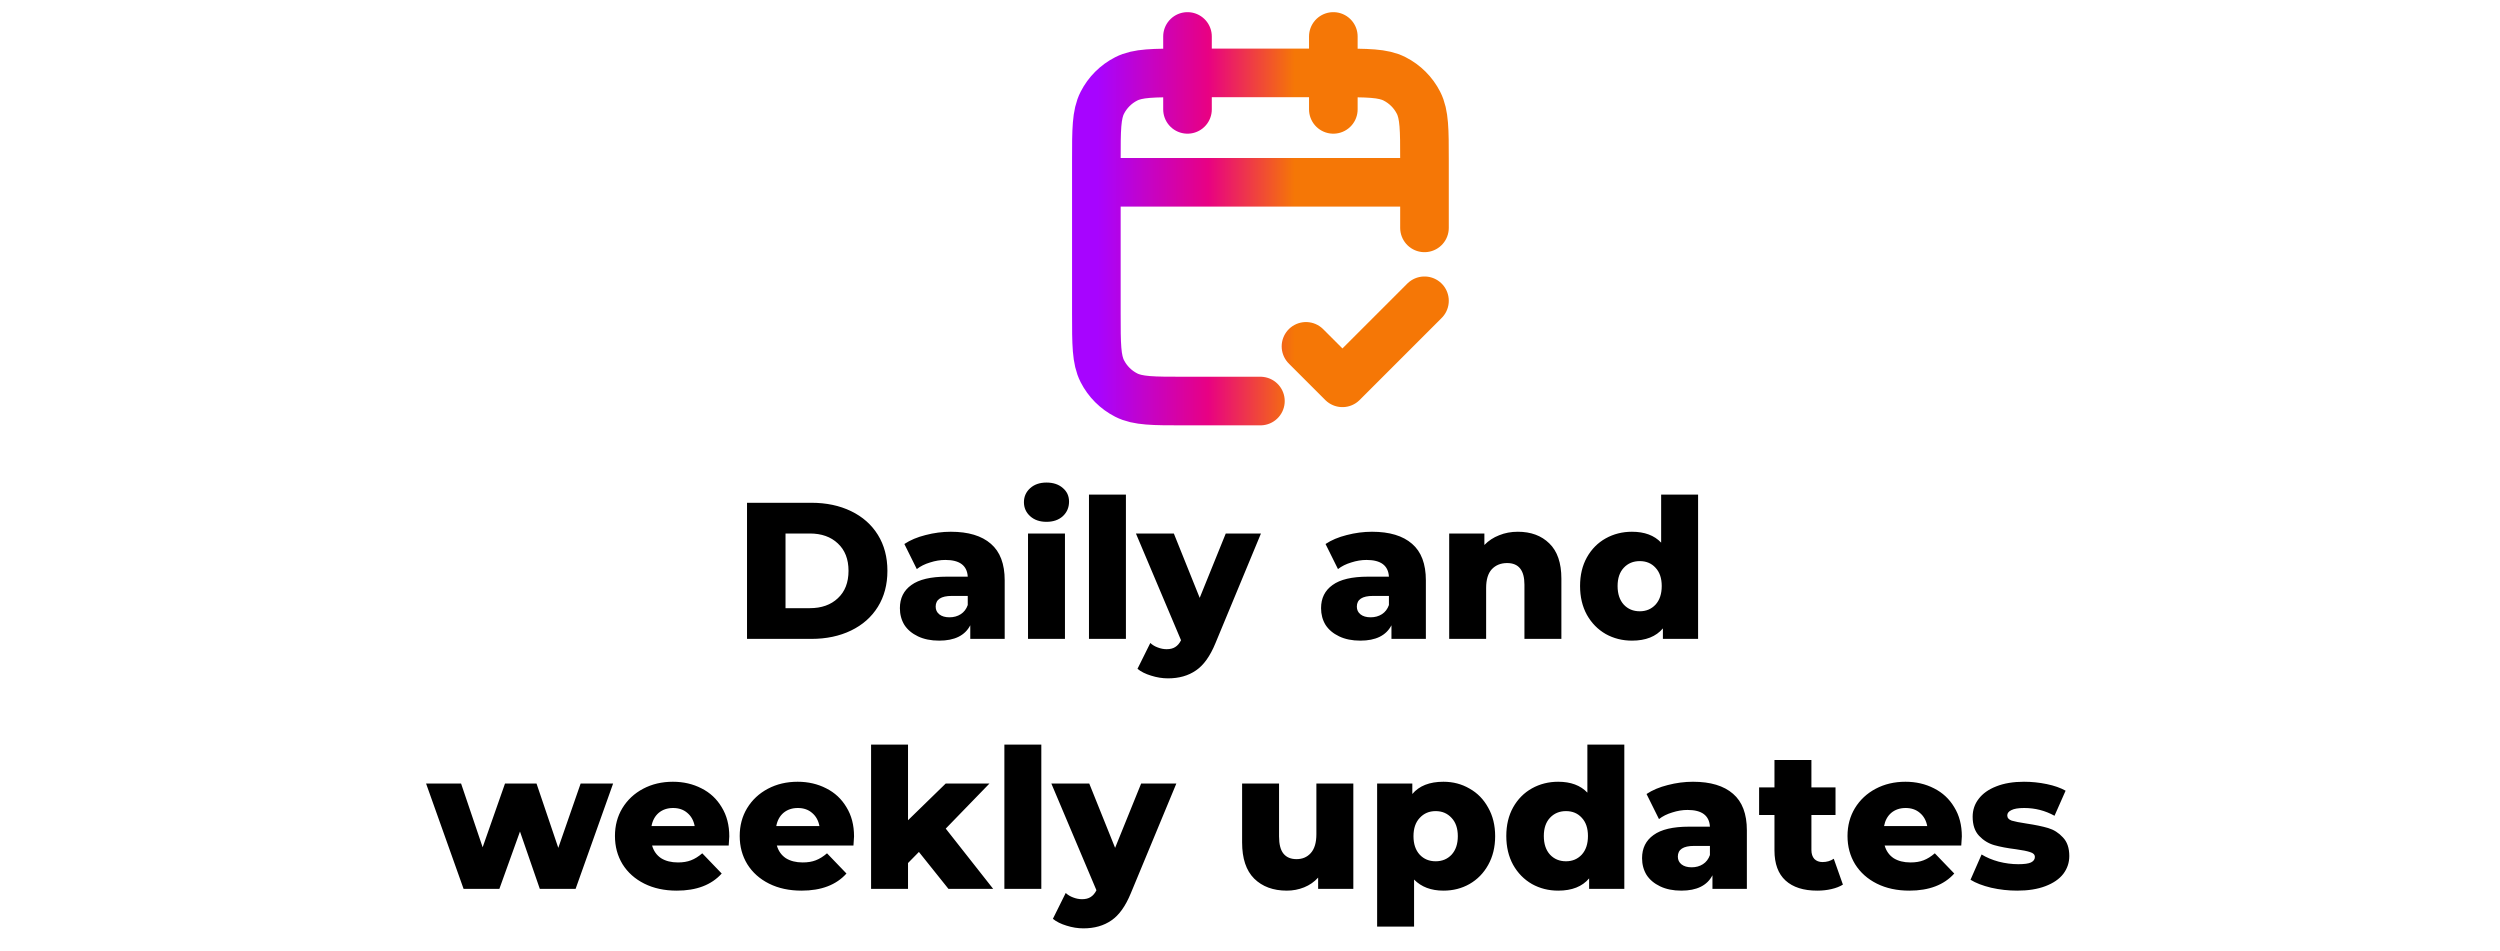
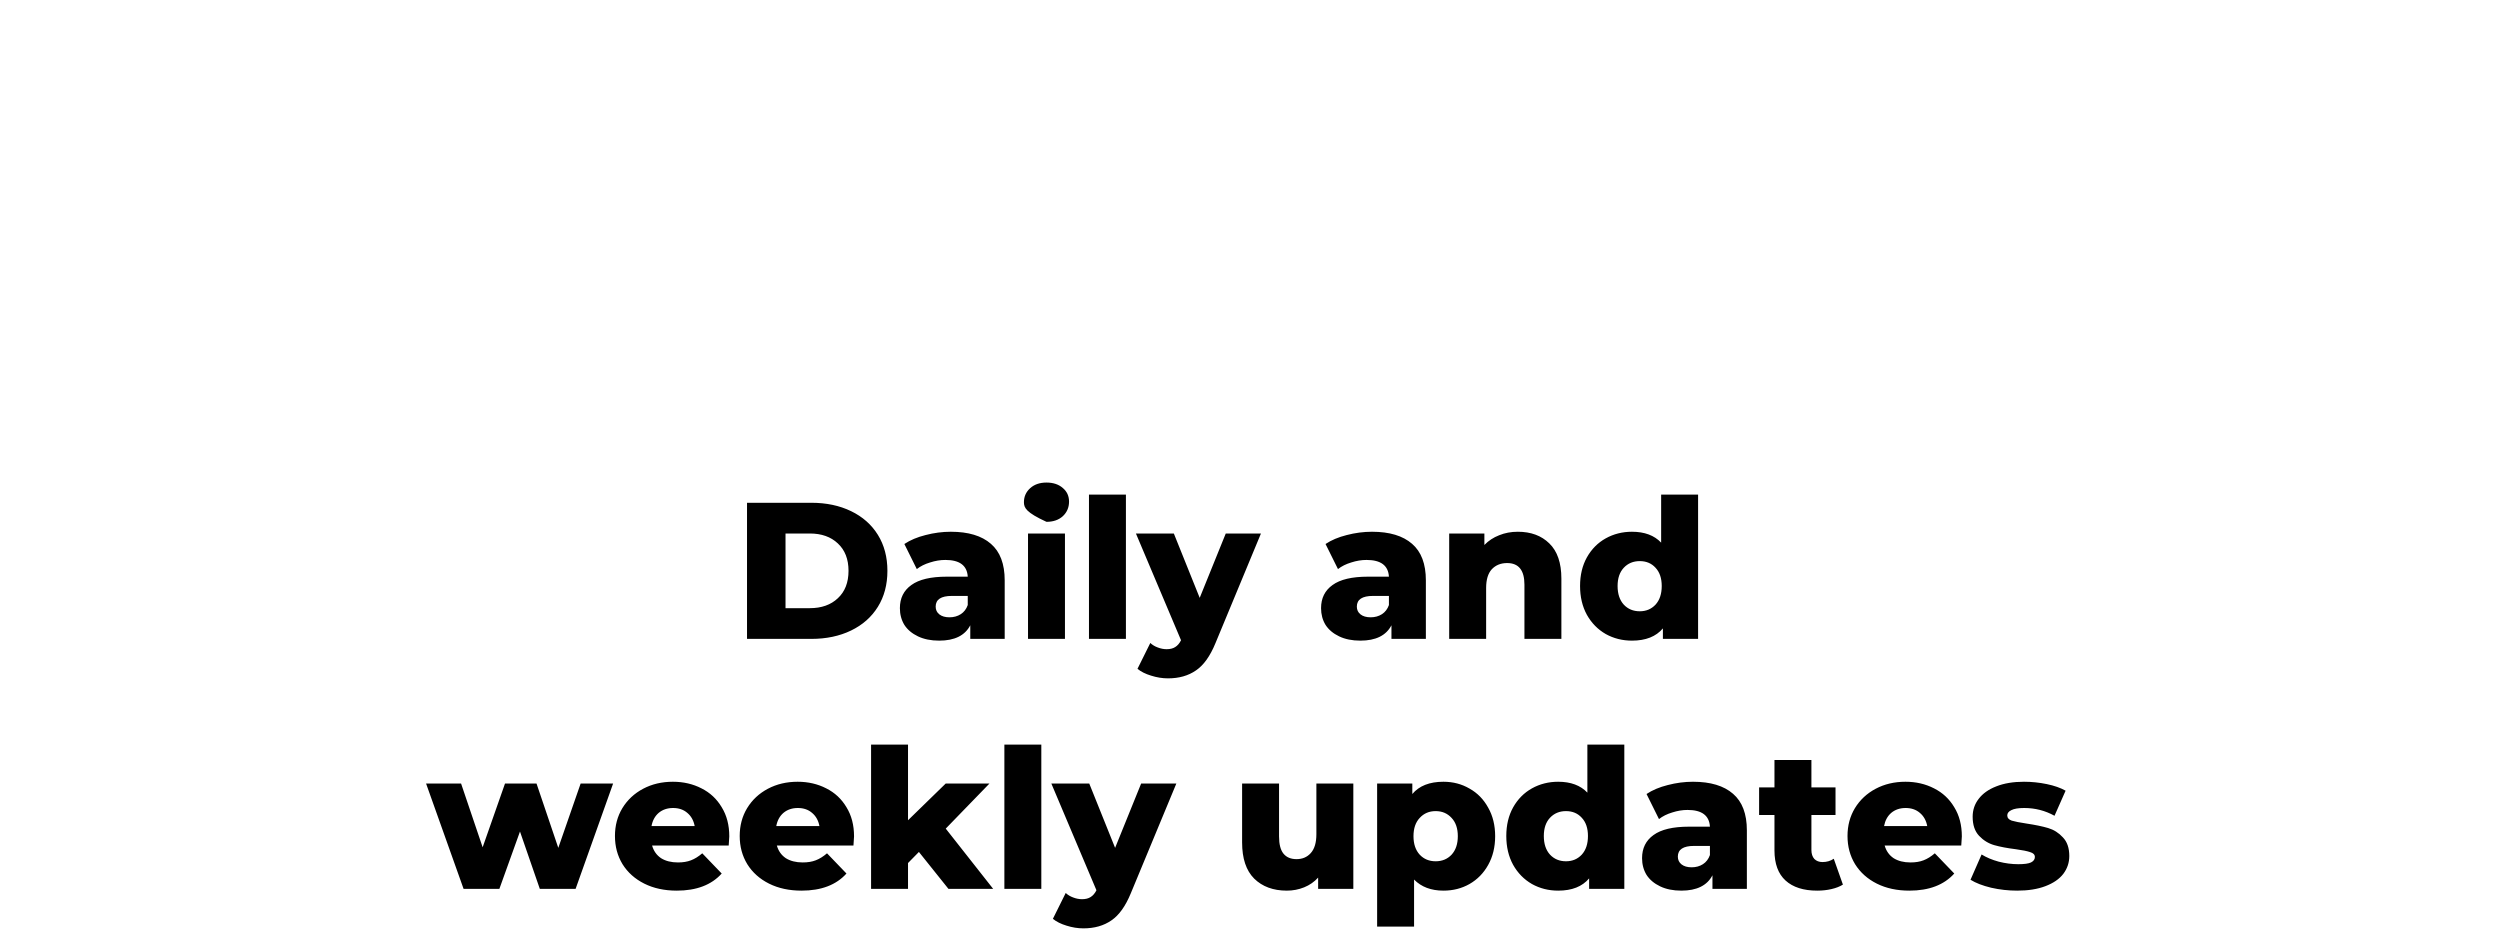
<svg xmlns="http://www.w3.org/2000/svg" width="360" height="137" viewBox="0 0 360 137" fill="none">
-   <path d="M107.571 72.4H116.839C118.986 72.4 120.89 72.801 122.551 73.604C124.213 74.407 125.501 75.545 126.415 77.02C127.33 78.495 127.787 80.221 127.787 82.2C127.787 84.179 127.33 85.905 126.415 87.38C125.501 88.855 124.213 89.993 122.551 90.796C120.89 91.599 118.986 92 116.839 92H107.571V72.4ZM116.615 87.576C118.295 87.576 119.639 87.1 120.647 86.148C121.674 85.196 122.187 83.88 122.187 82.2C122.187 80.52 121.674 79.204 120.647 78.252C119.639 77.3 118.295 76.824 116.615 76.824H113.115V87.576H116.615ZM136.92 76.572C139.44 76.572 141.363 77.151 142.688 78.308C144.013 79.447 144.676 81.201 144.676 83.572V92H139.72V90.04C138.955 91.515 137.461 92.252 135.24 92.252C134.064 92.252 133.047 92.047 132.188 91.636C131.329 91.225 130.676 90.675 130.228 89.984C129.799 89.275 129.584 88.472 129.584 87.576C129.584 86.139 130.135 85.028 131.236 84.244C132.337 83.441 134.036 83.04 136.332 83.04H139.356C139.263 81.435 138.189 80.632 136.136 80.632C135.408 80.632 134.671 80.753 133.924 80.996C133.177 81.22 132.543 81.537 132.02 81.948L130.228 78.336C131.068 77.776 132.085 77.347 133.28 77.048C134.493 76.731 135.707 76.572 136.92 76.572ZM136.724 88.892C137.34 88.892 137.881 88.743 138.348 88.444C138.815 88.145 139.151 87.707 139.356 87.128V85.812H137.06C135.511 85.812 134.736 86.325 134.736 87.352C134.736 87.819 134.913 88.192 135.268 88.472C135.623 88.752 136.108 88.892 136.724 88.892ZM148.034 76.824H153.354V92H148.034V76.824ZM150.694 75.144C149.724 75.144 148.94 74.873 148.342 74.332C147.745 73.791 147.446 73.119 147.446 72.316C147.446 71.513 147.745 70.841 148.342 70.3C148.94 69.759 149.724 69.488 150.694 69.488C151.665 69.488 152.449 69.749 153.046 70.272C153.644 70.776 153.942 71.429 153.942 72.232C153.942 73.072 153.644 73.772 153.046 74.332C152.449 74.873 151.665 75.144 150.694 75.144ZM156.812 71.224H162.132V92H156.812V71.224ZM181.577 76.824L175.025 92.616C174.26 94.483 173.326 95.789 172.225 96.536C171.124 97.301 169.78 97.684 168.193 97.684C167.39 97.684 166.578 97.553 165.757 97.292C164.954 97.049 164.301 96.723 163.797 96.312L165.645 92.588C165.944 92.868 166.298 93.083 166.709 93.232C167.138 93.4 167.568 93.484 167.997 93.484C168.501 93.484 168.912 93.381 169.229 93.176C169.565 92.971 169.845 92.644 170.069 92.196L163.573 76.824H169.033L172.757 86.092L176.509 76.824H181.577ZM197.569 76.572C200.089 76.572 202.011 77.151 203.337 78.308C204.662 79.447 205.325 81.201 205.325 83.572V92H200.369V90.04C199.603 91.515 198.11 92.252 195.889 92.252C194.713 92.252 193.695 92.047 192.837 91.636C191.978 91.225 191.325 90.675 190.877 89.984C190.447 89.275 190.233 88.472 190.233 87.576C190.233 86.139 190.783 85.028 191.885 84.244C192.986 83.441 194.685 83.04 196.981 83.04H200.005C199.911 81.435 198.838 80.632 196.785 80.632C196.057 80.632 195.319 80.753 194.573 80.996C193.826 81.22 193.191 81.537 192.669 81.948L190.877 78.336C191.717 77.776 192.734 77.347 193.929 77.048C195.142 76.731 196.355 76.572 197.569 76.572ZM197.373 88.892C197.989 88.892 198.53 88.743 198.997 88.444C199.463 88.145 199.799 87.707 200.005 87.128V85.812H197.709C196.159 85.812 195.385 86.325 195.385 87.352C195.385 87.819 195.562 88.192 195.917 88.472C196.271 88.752 196.757 88.892 197.373 88.892ZM218.567 76.572C220.452 76.572 221.964 77.132 223.103 78.252C224.26 79.372 224.839 81.061 224.839 83.32V92H219.519V84.188C219.519 82.116 218.688 81.08 217.027 81.08C216.112 81.08 215.375 81.379 214.815 81.976C214.273 82.573 214.003 83.469 214.003 84.664V92H208.683V76.824H213.751V78.476C214.348 77.86 215.057 77.393 215.879 77.076C216.7 76.74 217.596 76.572 218.567 76.572ZM244.525 71.224V92H239.457V90.488C238.468 91.664 236.984 92.252 235.005 92.252C233.624 92.252 232.364 91.935 231.225 91.3C230.087 90.647 229.181 89.723 228.509 88.528C227.856 87.333 227.529 85.952 227.529 84.384C227.529 82.816 227.856 81.444 228.509 80.268C229.181 79.073 230.087 78.159 231.225 77.524C232.364 76.889 233.624 76.572 235.005 76.572C236.816 76.572 238.216 77.095 239.205 78.14V71.224H244.525ZM236.125 88.024C237.04 88.024 237.796 87.707 238.393 87.072C238.991 86.419 239.289 85.523 239.289 84.384C239.289 83.264 238.991 82.387 238.393 81.752C237.815 81.117 237.059 80.8 236.125 80.8C235.192 80.8 234.427 81.117 233.829 81.752C233.232 82.387 232.933 83.264 232.933 84.384C232.933 85.523 233.232 86.419 233.829 87.072C234.427 87.707 235.192 88.024 236.125 88.024ZM88.29 112.824L82.885 128H77.734L74.877 119.74L71.909 128H66.757L61.353 112.824H66.394L69.501 122.008L72.722 112.824H77.257L80.394 122.092L83.614 112.824H88.29ZM105.017 120.44C105.017 120.477 104.989 120.916 104.933 121.756H93.901C94.125 122.54 94.554 123.147 95.189 123.576C95.842 123.987 96.654 124.192 97.625 124.192C98.353 124.192 98.978 124.089 99.501 123.884C100.042 123.679 100.584 123.343 101.125 122.876L103.925 125.788C102.45 127.431 100.294 128.252 97.457 128.252C95.683 128.252 94.125 127.916 92.781 127.244C91.437 126.572 90.391 125.639 89.645 124.444C88.917 123.249 88.553 121.896 88.553 120.384C88.553 118.891 88.907 117.556 89.617 116.38C90.345 115.185 91.344 114.252 92.613 113.58C93.882 112.908 95.31 112.572 96.897 112.572C98.409 112.572 99.781 112.889 101.013 113.524C102.245 114.14 103.216 115.045 103.925 116.24C104.653 117.416 105.017 118.816 105.017 120.44ZM96.925 116.352C96.103 116.352 95.413 116.585 94.853 117.052C94.311 117.519 93.966 118.153 93.817 118.956H100.033C99.883 118.153 99.529 117.519 98.969 117.052C98.427 116.585 97.746 116.352 96.925 116.352ZM122.982 120.44C122.982 120.477 122.954 120.916 122.898 121.756H111.866C112.09 122.54 112.519 123.147 113.154 123.576C113.807 123.987 114.619 124.192 115.59 124.192C116.318 124.192 116.943 124.089 117.466 123.884C118.007 123.679 118.548 123.343 119.09 122.876L121.89 125.788C120.415 127.431 118.259 128.252 115.422 128.252C113.648 128.252 112.09 127.916 110.746 127.244C109.402 126.572 108.356 125.639 107.61 124.444C106.882 123.249 106.518 121.896 106.518 120.384C106.518 118.891 106.872 117.556 107.582 116.38C108.31 115.185 109.308 114.252 110.578 113.58C111.847 112.908 113.275 112.572 114.862 112.572C116.374 112.572 117.746 112.889 118.978 113.524C120.21 114.14 121.18 115.045 121.89 116.24C122.618 117.416 122.982 118.816 122.982 120.44ZM114.89 116.352C114.068 116.352 113.378 116.585 112.818 117.052C112.276 117.519 111.931 118.153 111.782 118.956H117.998C117.848 118.153 117.494 117.519 116.934 117.052C116.392 116.585 115.711 116.352 114.89 116.352ZM132.323 122.68L130.755 124.276V128H125.435V107.224H130.755V118.116L136.187 112.824H142.487L136.187 119.32L143.019 128H136.579L132.323 122.68ZM144.63 107.224H149.95V128H144.63V107.224ZM169.395 112.824L162.843 128.616C162.078 130.483 161.145 131.789 160.043 132.536C158.942 133.301 157.598 133.684 156.011 133.684C155.209 133.684 154.397 133.553 153.575 133.292C152.773 133.049 152.119 132.723 151.615 132.312L153.463 128.588C153.762 128.868 154.117 129.083 154.527 129.232C154.957 129.4 155.386 129.484 155.815 129.484C156.319 129.484 156.73 129.381 157.047 129.176C157.383 128.971 157.663 128.644 157.887 128.196L151.391 112.824H156.851L160.575 122.092L164.327 112.824H169.395ZM194.879 112.824V128H189.811V126.376C189.251 126.992 188.579 127.459 187.795 127.776C187.011 128.093 186.18 128.252 185.303 128.252C183.343 128.252 181.775 127.673 180.599 126.516C179.442 125.359 178.863 123.623 178.863 121.308V112.824H184.183V120.44C184.183 121.579 184.398 122.409 184.827 122.932C185.256 123.455 185.882 123.716 186.703 123.716C187.543 123.716 188.224 123.427 188.747 122.848C189.288 122.251 189.559 121.345 189.559 120.132V112.824H194.879ZM207.854 112.572C209.235 112.572 210.486 112.899 211.606 113.552C212.744 114.187 213.64 115.101 214.294 116.296C214.966 117.472 215.302 118.844 215.302 120.412C215.302 121.98 214.966 123.361 214.294 124.556C213.64 125.732 212.744 126.647 211.606 127.3C210.486 127.935 209.235 128.252 207.854 128.252C206.08 128.252 204.671 127.72 203.626 126.656V133.432H198.306V112.824H203.374V114.336C204.363 113.16 205.856 112.572 207.854 112.572ZM206.734 124.024C207.667 124.024 208.432 123.707 209.03 123.072C209.627 122.419 209.926 121.532 209.926 120.412C209.926 119.292 209.627 118.415 209.03 117.78C208.432 117.127 207.667 116.8 206.734 116.8C205.8 116.8 205.035 117.127 204.438 117.78C203.84 118.415 203.542 119.292 203.542 120.412C203.542 121.532 203.84 122.419 204.438 123.072C205.035 123.707 205.8 124.024 206.734 124.024ZM233.902 107.224V128H228.834V126.488C227.845 127.664 226.361 128.252 224.382 128.252C223.001 128.252 221.741 127.935 220.602 127.3C219.464 126.647 218.558 125.723 217.886 124.528C217.233 123.333 216.906 121.952 216.906 120.384C216.906 118.816 217.233 117.444 217.886 116.268C218.558 115.073 219.464 114.159 220.602 113.524C221.741 112.889 223.001 112.572 224.382 112.572C226.193 112.572 227.593 113.095 228.582 114.14V107.224H233.902ZM225.502 124.024C226.417 124.024 227.173 123.707 227.77 123.072C228.368 122.419 228.666 121.523 228.666 120.384C228.666 119.264 228.368 118.387 227.77 117.752C227.192 117.117 226.436 116.8 225.502 116.8C224.569 116.8 223.804 117.117 223.206 117.752C222.609 118.387 222.31 119.264 222.31 120.384C222.31 121.523 222.609 122.419 223.206 123.072C223.804 123.707 224.569 124.024 225.502 124.024ZM243.793 112.572C246.313 112.572 248.236 113.151 249.561 114.308C250.887 115.447 251.549 117.201 251.549 119.572V128H246.593V126.04C245.828 127.515 244.335 128.252 242.113 128.252C240.937 128.252 239.92 128.047 239.061 127.636C238.203 127.225 237.549 126.675 237.101 125.984C236.672 125.275 236.457 124.472 236.457 123.576C236.457 122.139 237.008 121.028 238.109 120.244C239.211 119.441 240.909 119.04 243.205 119.04H246.229C246.136 117.435 245.063 116.632 243.009 116.632C242.281 116.632 241.544 116.753 240.797 116.996C240.051 117.22 239.416 117.537 238.893 117.948L237.101 114.336C237.941 113.776 238.959 113.347 240.153 113.048C241.367 112.731 242.58 112.572 243.793 112.572ZM243.597 124.892C244.213 124.892 244.755 124.743 245.221 124.444C245.688 124.145 246.024 123.707 246.229 123.128V121.812H243.933C242.384 121.812 241.609 122.325 241.609 123.352C241.609 123.819 241.787 124.192 242.141 124.472C242.496 124.752 242.981 124.892 243.597 124.892ZM265.379 127.384C264.931 127.664 264.381 127.879 263.727 128.028C263.093 128.177 262.411 128.252 261.683 128.252C259.705 128.252 258.183 127.767 257.119 126.796C256.055 125.825 255.523 124.379 255.523 122.456V117.36H253.311V113.384H255.523V109.436H260.843V113.384H264.315V117.36H260.843V122.4C260.843 122.941 260.983 123.371 261.263 123.688C261.562 123.987 261.954 124.136 262.439 124.136C263.055 124.136 263.597 123.977 264.063 123.66L265.379 127.384ZM282.505 120.44C282.505 120.477 282.477 120.916 282.421 121.756H271.389C271.613 122.54 272.042 123.147 272.677 123.576C273.33 123.987 274.142 124.192 275.113 124.192C275.841 124.192 276.466 124.089 276.989 123.884C277.53 123.679 278.072 123.343 278.613 122.876L281.413 125.788C279.938 127.431 277.782 128.252 274.945 128.252C273.172 128.252 271.613 127.916 270.269 127.244C268.925 126.572 267.88 125.639 267.133 124.444C266.405 123.249 266.041 121.896 266.041 120.384C266.041 118.891 266.396 117.556 267.105 116.38C267.833 115.185 268.832 114.252 270.101 113.58C271.37 112.908 272.798 112.572 274.385 112.572C275.897 112.572 277.269 112.889 278.501 113.524C279.733 114.14 280.704 115.045 281.413 116.24C282.141 117.416 282.505 118.816 282.505 120.44ZM274.413 116.352C273.592 116.352 272.901 116.585 272.341 117.052C271.8 117.519 271.454 118.153 271.305 118.956H277.521C277.372 118.153 277.017 117.519 276.457 117.052C275.916 116.585 275.234 116.352 274.413 116.352ZM290.474 128.252C289.205 128.252 287.954 128.112 286.722 127.832C285.49 127.533 284.501 127.151 283.754 126.684L285.35 123.044C286.041 123.473 286.862 123.819 287.814 124.08C288.766 124.323 289.709 124.444 290.642 124.444C291.501 124.444 292.107 124.36 292.462 124.192C292.835 124.005 293.022 123.744 293.022 123.408C293.022 123.072 292.798 122.839 292.35 122.708C291.921 122.559 291.23 122.419 290.278 122.288C289.065 122.139 288.029 121.943 287.17 121.7C286.33 121.457 285.602 121.009 284.986 120.356C284.37 119.703 284.062 118.788 284.062 117.612C284.062 116.641 284.351 115.783 284.93 115.036C285.509 114.271 286.349 113.673 287.45 113.244C288.57 112.796 289.905 112.572 291.454 112.572C292.555 112.572 293.647 112.684 294.73 112.908C295.813 113.132 296.718 113.449 297.446 113.86L295.85 117.472C294.506 116.725 293.05 116.352 291.482 116.352C290.642 116.352 290.026 116.455 289.634 116.66C289.242 116.847 289.046 117.099 289.046 117.416C289.046 117.771 289.261 118.023 289.69 118.172C290.119 118.303 290.829 118.443 291.818 118.592C293.069 118.779 294.105 118.993 294.926 119.236C295.747 119.479 296.457 119.927 297.054 120.58C297.67 121.215 297.978 122.111 297.978 123.268C297.978 124.22 297.689 125.079 297.11 125.844C296.531 126.591 295.673 127.179 294.534 127.608C293.414 128.037 292.061 128.252 290.474 128.252Z" fill="black" />
-   <path d="M205.125 26.25H157.875M205.125 32.813V23.1C205.125 18.69 205.125 16.485 204.267 14.8C203.512 13.318 202.307 12.114 200.825 11.359C199.141 10.5 196.935 10.5 192.525 10.5H170.475C166.065 10.5 163.859 10.5 162.175 11.359C160.693 12.114 159.488 13.318 158.733 14.8C157.875 16.485 157.875 18.69 157.875 23.1V45.15C157.875 49.561 157.875 51.766 158.733 53.45C159.488 54.932 160.693 56.137 162.175 56.892C163.859 57.75 166.065 57.75 170.475 57.75H181.5M192 5.25V15.75M171 5.25V15.75M188.062 49.875L193.312 55.125L205.125 43.313" stroke="url(#paint0_linear_5460_82156)" stroke-width="7" stroke-linecap="round" stroke-linejoin="round" />
+   <path d="M107.571 72.4H116.839C118.986 72.4 120.89 72.801 122.551 73.604C124.213 74.407 125.501 75.545 126.415 77.02C127.33 78.495 127.787 80.221 127.787 82.2C127.787 84.179 127.33 85.905 126.415 87.38C125.501 88.855 124.213 89.993 122.551 90.796C120.89 91.599 118.986 92 116.839 92H107.571V72.4ZM116.615 87.576C118.295 87.576 119.639 87.1 120.647 86.148C121.674 85.196 122.187 83.88 122.187 82.2C122.187 80.52 121.674 79.204 120.647 78.252C119.639 77.3 118.295 76.824 116.615 76.824H113.115V87.576H116.615ZM136.92 76.572C139.44 76.572 141.363 77.151 142.688 78.308C144.013 79.447 144.676 81.201 144.676 83.572V92H139.72V90.04C138.955 91.515 137.461 92.252 135.24 92.252C134.064 92.252 133.047 92.047 132.188 91.636C131.329 91.225 130.676 90.675 130.228 89.984C129.799 89.275 129.584 88.472 129.584 87.576C129.584 86.139 130.135 85.028 131.236 84.244C132.337 83.441 134.036 83.04 136.332 83.04H139.356C139.263 81.435 138.189 80.632 136.136 80.632C135.408 80.632 134.671 80.753 133.924 80.996C133.177 81.22 132.543 81.537 132.02 81.948L130.228 78.336C131.068 77.776 132.085 77.347 133.28 77.048C134.493 76.731 135.707 76.572 136.92 76.572ZM136.724 88.892C137.34 88.892 137.881 88.743 138.348 88.444C138.815 88.145 139.151 87.707 139.356 87.128V85.812H137.06C135.511 85.812 134.736 86.325 134.736 87.352C134.736 87.819 134.913 88.192 135.268 88.472C135.623 88.752 136.108 88.892 136.724 88.892ZM148.034 76.824H153.354V92H148.034V76.824ZM150.694 75.144C147.745 73.791 147.446 73.119 147.446 72.316C147.446 71.513 147.745 70.841 148.342 70.3C148.94 69.759 149.724 69.488 150.694 69.488C151.665 69.488 152.449 69.749 153.046 70.272C153.644 70.776 153.942 71.429 153.942 72.232C153.942 73.072 153.644 73.772 153.046 74.332C152.449 74.873 151.665 75.144 150.694 75.144ZM156.812 71.224H162.132V92H156.812V71.224ZM181.577 76.824L175.025 92.616C174.26 94.483 173.326 95.789 172.225 96.536C171.124 97.301 169.78 97.684 168.193 97.684C167.39 97.684 166.578 97.553 165.757 97.292C164.954 97.049 164.301 96.723 163.797 96.312L165.645 92.588C165.944 92.868 166.298 93.083 166.709 93.232C167.138 93.4 167.568 93.484 167.997 93.484C168.501 93.484 168.912 93.381 169.229 93.176C169.565 92.971 169.845 92.644 170.069 92.196L163.573 76.824H169.033L172.757 86.092L176.509 76.824H181.577ZM197.569 76.572C200.089 76.572 202.011 77.151 203.337 78.308C204.662 79.447 205.325 81.201 205.325 83.572V92H200.369V90.04C199.603 91.515 198.11 92.252 195.889 92.252C194.713 92.252 193.695 92.047 192.837 91.636C191.978 91.225 191.325 90.675 190.877 89.984C190.447 89.275 190.233 88.472 190.233 87.576C190.233 86.139 190.783 85.028 191.885 84.244C192.986 83.441 194.685 83.04 196.981 83.04H200.005C199.911 81.435 198.838 80.632 196.785 80.632C196.057 80.632 195.319 80.753 194.573 80.996C193.826 81.22 193.191 81.537 192.669 81.948L190.877 78.336C191.717 77.776 192.734 77.347 193.929 77.048C195.142 76.731 196.355 76.572 197.569 76.572ZM197.373 88.892C197.989 88.892 198.53 88.743 198.997 88.444C199.463 88.145 199.799 87.707 200.005 87.128V85.812H197.709C196.159 85.812 195.385 86.325 195.385 87.352C195.385 87.819 195.562 88.192 195.917 88.472C196.271 88.752 196.757 88.892 197.373 88.892ZM218.567 76.572C220.452 76.572 221.964 77.132 223.103 78.252C224.26 79.372 224.839 81.061 224.839 83.32V92H219.519V84.188C219.519 82.116 218.688 81.08 217.027 81.08C216.112 81.08 215.375 81.379 214.815 81.976C214.273 82.573 214.003 83.469 214.003 84.664V92H208.683V76.824H213.751V78.476C214.348 77.86 215.057 77.393 215.879 77.076C216.7 76.74 217.596 76.572 218.567 76.572ZM244.525 71.224V92H239.457V90.488C238.468 91.664 236.984 92.252 235.005 92.252C233.624 92.252 232.364 91.935 231.225 91.3C230.087 90.647 229.181 89.723 228.509 88.528C227.856 87.333 227.529 85.952 227.529 84.384C227.529 82.816 227.856 81.444 228.509 80.268C229.181 79.073 230.087 78.159 231.225 77.524C232.364 76.889 233.624 76.572 235.005 76.572C236.816 76.572 238.216 77.095 239.205 78.14V71.224H244.525ZM236.125 88.024C237.04 88.024 237.796 87.707 238.393 87.072C238.991 86.419 239.289 85.523 239.289 84.384C239.289 83.264 238.991 82.387 238.393 81.752C237.815 81.117 237.059 80.8 236.125 80.8C235.192 80.8 234.427 81.117 233.829 81.752C233.232 82.387 232.933 83.264 232.933 84.384C232.933 85.523 233.232 86.419 233.829 87.072C234.427 87.707 235.192 88.024 236.125 88.024ZM88.29 112.824L82.885 128H77.734L74.877 119.74L71.909 128H66.757L61.353 112.824H66.394L69.501 122.008L72.722 112.824H77.257L80.394 122.092L83.614 112.824H88.29ZM105.017 120.44C105.017 120.477 104.989 120.916 104.933 121.756H93.901C94.125 122.54 94.554 123.147 95.189 123.576C95.842 123.987 96.654 124.192 97.625 124.192C98.353 124.192 98.978 124.089 99.501 123.884C100.042 123.679 100.584 123.343 101.125 122.876L103.925 125.788C102.45 127.431 100.294 128.252 97.457 128.252C95.683 128.252 94.125 127.916 92.781 127.244C91.437 126.572 90.391 125.639 89.645 124.444C88.917 123.249 88.553 121.896 88.553 120.384C88.553 118.891 88.907 117.556 89.617 116.38C90.345 115.185 91.344 114.252 92.613 113.58C93.882 112.908 95.31 112.572 96.897 112.572C98.409 112.572 99.781 112.889 101.013 113.524C102.245 114.14 103.216 115.045 103.925 116.24C104.653 117.416 105.017 118.816 105.017 120.44ZM96.925 116.352C96.103 116.352 95.413 116.585 94.853 117.052C94.311 117.519 93.966 118.153 93.817 118.956H100.033C99.883 118.153 99.529 117.519 98.969 117.052C98.427 116.585 97.746 116.352 96.925 116.352ZM122.982 120.44C122.982 120.477 122.954 120.916 122.898 121.756H111.866C112.09 122.54 112.519 123.147 113.154 123.576C113.807 123.987 114.619 124.192 115.59 124.192C116.318 124.192 116.943 124.089 117.466 123.884C118.007 123.679 118.548 123.343 119.09 122.876L121.89 125.788C120.415 127.431 118.259 128.252 115.422 128.252C113.648 128.252 112.09 127.916 110.746 127.244C109.402 126.572 108.356 125.639 107.61 124.444C106.882 123.249 106.518 121.896 106.518 120.384C106.518 118.891 106.872 117.556 107.582 116.38C108.31 115.185 109.308 114.252 110.578 113.58C111.847 112.908 113.275 112.572 114.862 112.572C116.374 112.572 117.746 112.889 118.978 113.524C120.21 114.14 121.18 115.045 121.89 116.24C122.618 117.416 122.982 118.816 122.982 120.44ZM114.89 116.352C114.068 116.352 113.378 116.585 112.818 117.052C112.276 117.519 111.931 118.153 111.782 118.956H117.998C117.848 118.153 117.494 117.519 116.934 117.052C116.392 116.585 115.711 116.352 114.89 116.352ZM132.323 122.68L130.755 124.276V128H125.435V107.224H130.755V118.116L136.187 112.824H142.487L136.187 119.32L143.019 128H136.579L132.323 122.68ZM144.63 107.224H149.95V128H144.63V107.224ZM169.395 112.824L162.843 128.616C162.078 130.483 161.145 131.789 160.043 132.536C158.942 133.301 157.598 133.684 156.011 133.684C155.209 133.684 154.397 133.553 153.575 133.292C152.773 133.049 152.119 132.723 151.615 132.312L153.463 128.588C153.762 128.868 154.117 129.083 154.527 129.232C154.957 129.4 155.386 129.484 155.815 129.484C156.319 129.484 156.73 129.381 157.047 129.176C157.383 128.971 157.663 128.644 157.887 128.196L151.391 112.824H156.851L160.575 122.092L164.327 112.824H169.395ZM194.879 112.824V128H189.811V126.376C189.251 126.992 188.579 127.459 187.795 127.776C187.011 128.093 186.18 128.252 185.303 128.252C183.343 128.252 181.775 127.673 180.599 126.516C179.442 125.359 178.863 123.623 178.863 121.308V112.824H184.183V120.44C184.183 121.579 184.398 122.409 184.827 122.932C185.256 123.455 185.882 123.716 186.703 123.716C187.543 123.716 188.224 123.427 188.747 122.848C189.288 122.251 189.559 121.345 189.559 120.132V112.824H194.879ZM207.854 112.572C209.235 112.572 210.486 112.899 211.606 113.552C212.744 114.187 213.64 115.101 214.294 116.296C214.966 117.472 215.302 118.844 215.302 120.412C215.302 121.98 214.966 123.361 214.294 124.556C213.64 125.732 212.744 126.647 211.606 127.3C210.486 127.935 209.235 128.252 207.854 128.252C206.08 128.252 204.671 127.72 203.626 126.656V133.432H198.306V112.824H203.374V114.336C204.363 113.16 205.856 112.572 207.854 112.572ZM206.734 124.024C207.667 124.024 208.432 123.707 209.03 123.072C209.627 122.419 209.926 121.532 209.926 120.412C209.926 119.292 209.627 118.415 209.03 117.78C208.432 117.127 207.667 116.8 206.734 116.8C205.8 116.8 205.035 117.127 204.438 117.78C203.84 118.415 203.542 119.292 203.542 120.412C203.542 121.532 203.84 122.419 204.438 123.072C205.035 123.707 205.8 124.024 206.734 124.024ZM233.902 107.224V128H228.834V126.488C227.845 127.664 226.361 128.252 224.382 128.252C223.001 128.252 221.741 127.935 220.602 127.3C219.464 126.647 218.558 125.723 217.886 124.528C217.233 123.333 216.906 121.952 216.906 120.384C216.906 118.816 217.233 117.444 217.886 116.268C218.558 115.073 219.464 114.159 220.602 113.524C221.741 112.889 223.001 112.572 224.382 112.572C226.193 112.572 227.593 113.095 228.582 114.14V107.224H233.902ZM225.502 124.024C226.417 124.024 227.173 123.707 227.77 123.072C228.368 122.419 228.666 121.523 228.666 120.384C228.666 119.264 228.368 118.387 227.77 117.752C227.192 117.117 226.436 116.8 225.502 116.8C224.569 116.8 223.804 117.117 223.206 117.752C222.609 118.387 222.31 119.264 222.31 120.384C222.31 121.523 222.609 122.419 223.206 123.072C223.804 123.707 224.569 124.024 225.502 124.024ZM243.793 112.572C246.313 112.572 248.236 113.151 249.561 114.308C250.887 115.447 251.549 117.201 251.549 119.572V128H246.593V126.04C245.828 127.515 244.335 128.252 242.113 128.252C240.937 128.252 239.92 128.047 239.061 127.636C238.203 127.225 237.549 126.675 237.101 125.984C236.672 125.275 236.457 124.472 236.457 123.576C236.457 122.139 237.008 121.028 238.109 120.244C239.211 119.441 240.909 119.04 243.205 119.04H246.229C246.136 117.435 245.063 116.632 243.009 116.632C242.281 116.632 241.544 116.753 240.797 116.996C240.051 117.22 239.416 117.537 238.893 117.948L237.101 114.336C237.941 113.776 238.959 113.347 240.153 113.048C241.367 112.731 242.58 112.572 243.793 112.572ZM243.597 124.892C244.213 124.892 244.755 124.743 245.221 124.444C245.688 124.145 246.024 123.707 246.229 123.128V121.812H243.933C242.384 121.812 241.609 122.325 241.609 123.352C241.609 123.819 241.787 124.192 242.141 124.472C242.496 124.752 242.981 124.892 243.597 124.892ZM265.379 127.384C264.931 127.664 264.381 127.879 263.727 128.028C263.093 128.177 262.411 128.252 261.683 128.252C259.705 128.252 258.183 127.767 257.119 126.796C256.055 125.825 255.523 124.379 255.523 122.456V117.36H253.311V113.384H255.523V109.436H260.843V113.384H264.315V117.36H260.843V122.4C260.843 122.941 260.983 123.371 261.263 123.688C261.562 123.987 261.954 124.136 262.439 124.136C263.055 124.136 263.597 123.977 264.063 123.66L265.379 127.384ZM282.505 120.44C282.505 120.477 282.477 120.916 282.421 121.756H271.389C271.613 122.54 272.042 123.147 272.677 123.576C273.33 123.987 274.142 124.192 275.113 124.192C275.841 124.192 276.466 124.089 276.989 123.884C277.53 123.679 278.072 123.343 278.613 122.876L281.413 125.788C279.938 127.431 277.782 128.252 274.945 128.252C273.172 128.252 271.613 127.916 270.269 127.244C268.925 126.572 267.88 125.639 267.133 124.444C266.405 123.249 266.041 121.896 266.041 120.384C266.041 118.891 266.396 117.556 267.105 116.38C267.833 115.185 268.832 114.252 270.101 113.58C271.37 112.908 272.798 112.572 274.385 112.572C275.897 112.572 277.269 112.889 278.501 113.524C279.733 114.14 280.704 115.045 281.413 116.24C282.141 117.416 282.505 118.816 282.505 120.44ZM274.413 116.352C273.592 116.352 272.901 116.585 272.341 117.052C271.8 117.519 271.454 118.153 271.305 118.956H277.521C277.372 118.153 277.017 117.519 276.457 117.052C275.916 116.585 275.234 116.352 274.413 116.352ZM290.474 128.252C289.205 128.252 287.954 128.112 286.722 127.832C285.49 127.533 284.501 127.151 283.754 126.684L285.35 123.044C286.041 123.473 286.862 123.819 287.814 124.08C288.766 124.323 289.709 124.444 290.642 124.444C291.501 124.444 292.107 124.36 292.462 124.192C292.835 124.005 293.022 123.744 293.022 123.408C293.022 123.072 292.798 122.839 292.35 122.708C291.921 122.559 291.23 122.419 290.278 122.288C289.065 122.139 288.029 121.943 287.17 121.7C286.33 121.457 285.602 121.009 284.986 120.356C284.37 119.703 284.062 118.788 284.062 117.612C284.062 116.641 284.351 115.783 284.93 115.036C285.509 114.271 286.349 113.673 287.45 113.244C288.57 112.796 289.905 112.572 291.454 112.572C292.555 112.572 293.647 112.684 294.73 112.908C295.813 113.132 296.718 113.449 297.446 113.86L295.85 117.472C294.506 116.725 293.05 116.352 291.482 116.352C290.642 116.352 290.026 116.455 289.634 116.66C289.242 116.847 289.046 117.099 289.046 117.416C289.046 117.771 289.261 118.023 289.69 118.172C290.119 118.303 290.829 118.443 291.818 118.592C293.069 118.779 294.105 118.993 294.926 119.236C295.747 119.479 296.457 119.927 297.054 120.58C297.67 121.215 297.978 122.111 297.978 123.268C297.978 124.22 297.689 125.079 297.11 125.844C296.531 126.591 295.673 127.179 294.534 127.608C293.414 128.037 292.061 128.252 290.474 128.252Z" fill="black" />
  <defs>
    <linearGradient id="paint0_linear_5460_82156" x1="158" y1="58" x2="205" y2="58" gradientUnits="userSpaceOnUse">
      <stop stop-color="#A704FF" />
      <stop offset="0.34" stop-color="#E80183" />
      <stop offset="0.605" stop-color="#F57706" />
    </linearGradient>
  </defs>
</svg>